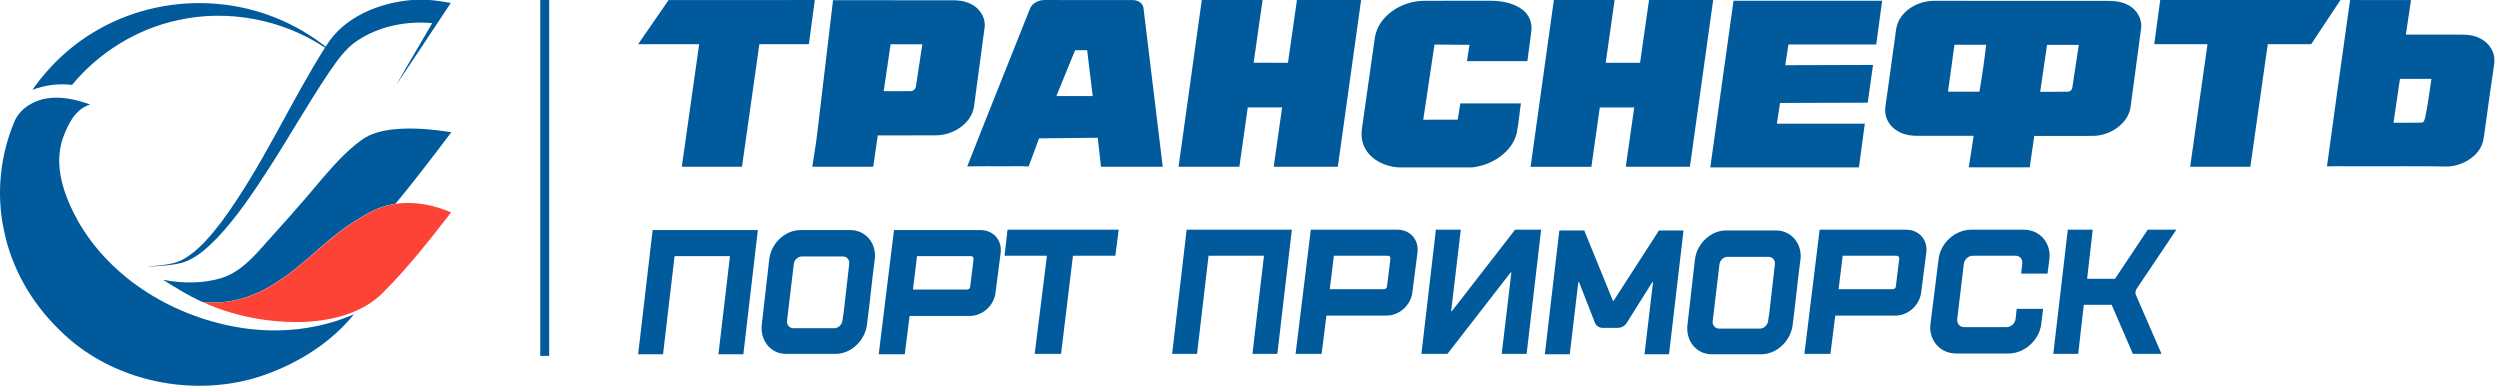
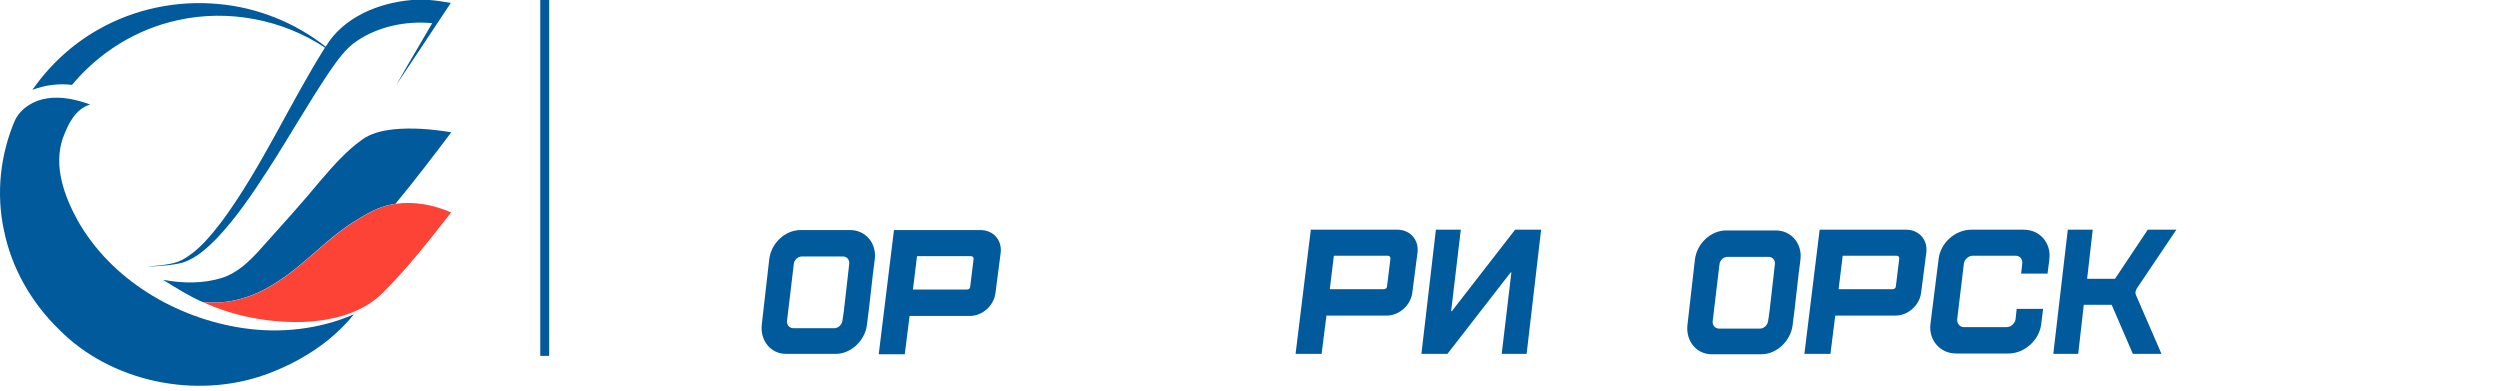
<svg xmlns="http://www.w3.org/2000/svg" width="281" height="44" viewBox="0 0 281 44" fill="none">
  <path fill-rule="evenodd" clip-rule="evenodd" d="M46.304 0H48.307C49.101 0.066 49.882 0.197 50.67 0.329C48.636 3.398 46.608 6.466 44.556 9.523C45.864 7.196 47.253 4.917 48.58 2.602C45.641 2.333 42.571 2.949 40.128 4.594C38.813 5.467 37.927 6.783 37.046 8.04C34.59 11.688 32.439 15.517 30.045 19.202C28.333 21.846 26.56 24.472 24.377 26.781C23.292 27.875 22.108 28.982 20.601 29.496C19.28 29.867 17.897 29.861 16.539 30.011C17.854 29.772 19.267 29.831 20.477 29.209C22.343 28.186 23.683 26.5 24.948 24.866C29.456 18.741 32.494 11.76 36.525 5.354C31.763 2.183 25.636 1.005 19.993 2.267C15.311 3.272 11.082 5.934 8.099 9.541C6.586 9.362 5.048 9.559 3.641 10.103C5.557 7.352 8.081 4.989 11.057 3.314C15.1 1.005 19.919 0 24.6 0.455C28.978 0.849 33.201 2.566 36.606 5.246C38.565 1.956 42.522 0.311 46.304 0Z" fill="#005A9C" />
  <path fill-rule="evenodd" clip-rule="evenodd" d="M1.679 13.523C0.017 17.4 -0.441 21.754 0.439 25.87C1.282 30.075 3.502 33.993 6.628 37.026C12.444 42.936 22.013 44.928 29.888 42.087C33.708 40.699 37.261 38.456 39.779 35.327C35.897 37.02 31.507 37.505 27.302 36.876C19.706 35.746 12.463 31.385 8.742 24.805C7.211 22.018 6.002 18.704 7.05 15.563C7.62 14.05 8.389 12.285 10.132 11.747C8.606 11.196 6.963 10.808 5.326 11.053C3.806 11.262 2.343 12.159 1.679 13.523Z" fill="#005A9C" />
  <path fill-rule="evenodd" clip-rule="evenodd" d="M44.197 14.542C42.945 14.685 41.649 14.979 40.638 15.738C38.902 16.994 37.488 18.598 36.111 20.201C33.842 22.94 31.448 25.578 29.067 28.228C27.932 29.455 26.661 30.675 25.005 31.213C22.853 31.901 20.528 31.865 18.32 31.447C19.753 32.338 21.185 33.247 22.742 33.935C25.532 34.276 28.348 33.438 30.679 31.985C34.263 29.843 36.886 26.517 40.533 24.46C41.723 23.712 43.026 23.084 44.452 22.904C46.622 20.278 48.681 17.575 50.727 14.865C48.575 14.524 46.374 14.315 44.197 14.542Z" fill="#005A9C" />
  <path fill-rule="evenodd" clip-rule="evenodd" d="M44.485 22.911C46.599 22.6 48.77 23.037 50.705 23.874C48.292 26.973 45.862 30.077 43.065 32.871C40.746 35.234 37.254 36.071 33.986 36.191C30.142 36.281 26.247 35.539 22.769 33.942C25.559 34.283 28.374 33.445 30.706 31.992C34.29 29.85 36.913 26.524 40.56 24.466C41.756 23.719 43.059 23.085 44.485 22.911Z" fill="#FD4236" />
-   <path fill-rule="evenodd" clip-rule="evenodd" d="M60.727 40V0H61.727V40H60.727Z" fill="#005A9C" />
-   <path fill-rule="evenodd" clip-rule="evenodd" d="M75.153 0.007C80.628 -1.47826e-07 86.108 0.003 91.583 0.003C91.362 1.657 91.14 3.313 90.918 4.97C89.064 4.97 87.206 4.97 85.352 4.97C84.701 9.561 84.051 14.152 83.4 18.742C81.147 18.742 78.891 18.742 76.634 18.742C77.285 14.152 77.936 9.561 78.586 4.97C76.3 4.966 74.013 4.973 71.727 4.966C72.855 3.31 74.017 1.667 75.153 0.007ZM93.633 0.021C93.054 4.884 92.478 9.75 91.903 14.613C91.753 15.994 91.504 17.368 91.305 18.742C93.588 18.742 95.867 18.742 98.15 18.742C98.323 17.568 98.488 16.39 98.661 15.216C100.858 15.212 103.054 15.223 105.25 15.209C107.24 15.181 109.225 13.811 109.481 11.951C109.876 9.02 110.274 6.089 110.662 3.155C110.839 2.015 110.109 0.84 108.962 0.375C108.33 0.086 107.612 0.017 106.909 0.031C102.486 0.028 98.059 0.024 93.633 0.021ZM100.105 4.973C101.294 4.973 102.482 4.973 103.671 4.973C103.43 6.537 103.197 8.1 102.956 9.661C102.941 9.967 102.674 10.256 102.324 10.242C101.324 10.263 100.327 10.242 99.327 10.246C99.59 8.49 99.835 6.73 100.105 4.973ZM115.75 1.026C115.98 0.365 116.739 -0.021 117.476 0.003C120.726 0.007 123.979 -1.47826e-07 127.228 0.007C127.852 -0.028 128.526 0.355 128.537 0.975C129.259 6.898 129.973 12.822 130.692 18.742C128.379 18.742 126.066 18.742 123.753 18.742C123.629 17.657 123.509 16.573 123.385 15.484C121.188 15.502 118.988 15.533 116.788 15.553C116.389 16.604 116.028 17.671 115.611 18.718C114.848 18.646 114.077 18.704 113.313 18.687C111.779 18.701 110.248 18.66 108.718 18.708C111.034 12.805 113.411 6.919 115.75 1.026ZM120.842 5.641C120.139 7.36 119.436 9.082 118.736 10.8C120.098 10.8 121.459 10.8 122.82 10.8C122.617 9.082 122.403 7.363 122.196 5.641C121.745 5.641 121.294 5.641 120.842 5.641ZM135.081 0.003C137.36 0.003 139.635 0.003 141.914 0.003C141.575 2.352 141.244 4.705 140.91 7.053C142.196 7.057 143.482 7.053 144.768 7.057C145.111 4.705 145.438 2.352 145.776 0C148.179 0.003 150.586 -0.003 152.989 0.003C152.113 6.247 151.248 12.495 150.372 18.739C147.969 18.739 145.569 18.739 143.166 18.739C143.478 16.518 143.798 14.296 144.11 12.075C142.824 12.075 141.534 12.075 140.248 12.075C139.932 14.296 139.616 16.518 139.304 18.739C137.029 18.739 134.75 18.739 132.471 18.739C133.339 12.498 134.212 6.251 135.081 0.003ZM174.655 0.003C176.93 0.007 179.206 0.003 181.481 0.003C181.15 2.356 180.812 4.705 180.481 7.057C181.767 7.057 183.057 7.057 184.343 7.057C184.681 4.705 185.009 2.352 185.351 0C187.754 0.003 190.157 1.21157e-07 192.56 0.003C191.688 6.251 190.819 12.495 189.946 18.742C187.543 18.742 185.14 18.742 182.737 18.742C183.057 16.521 183.369 14.3 183.685 12.082C182.395 12.082 181.109 12.082 179.819 12.082C179.503 14.303 179.187 16.524 178.871 18.746C176.596 18.746 174.317 18.746 172.038 18.746C172.914 12.498 173.783 6.247 174.655 0.003ZM242.808 0.003C249.562 0.003 256.313 1.21157e-07 263.067 0.003C261.969 1.66 260.871 3.317 259.776 4.97C258.148 4.97 256.52 4.97 254.895 4.97C254.237 9.561 253.59 14.152 252.939 18.742C250.683 18.746 248.426 18.742 246.174 18.742C246.821 14.152 247.475 9.561 248.122 4.97C246.125 4.97 244.135 4.97 242.138 4.97C242.36 3.317 242.582 1.66 242.808 0.003ZM264.15 0.003C263.274 6.237 262.394 12.467 261.552 18.704C262.578 18.66 263.609 18.701 264.639 18.687C268.159 18.708 271.683 18.649 275.207 18.718C276.644 18.615 278.042 17.871 278.746 16.703C279.19 16.001 279.205 15.168 279.329 14.382C279.678 11.951 279.991 9.512 280.363 7.084V6.506C280.261 5.535 279.573 4.653 278.61 4.243C277.689 3.809 276.625 3.895 275.628 3.892C273.891 3.892 272.157 3.892 270.419 3.892C270.611 2.597 270.807 1.302 270.999 0.007C268.716 0.003 266.433 0.003 264.15 0.003ZM269.032 13.793C269.272 12.15 269.513 10.508 269.754 8.865C270.935 8.865 272.116 8.865 273.296 8.865C273.063 10.311 272.898 11.768 272.593 13.201C272.522 13.421 272.477 13.814 272.138 13.783C271.104 13.807 270.07 13.787 269.032 13.793ZM154.546 4.157C154.054 7.518 153.599 10.883 153.113 14.248C152.959 15.105 153.027 16.018 153.501 16.786C154.212 18.012 155.701 18.722 157.183 18.818H165.475C167.754 18.563 169.943 17.086 170.477 14.982C170.703 13.869 170.782 12.739 170.951 11.62C168.679 11.62 166.412 11.62 164.144 11.62C164.042 12.23 163.941 12.839 163.847 13.449C162.553 13.456 161.263 13.445 159.973 13.456C160.375 10.639 160.838 7.828 161.237 5.011C162.549 5.025 163.862 5.028 165.174 5.039C165.076 5.648 164.982 6.261 164.885 6.874C167.149 6.874 169.409 6.874 171.677 6.874C171.816 5.721 172.004 4.567 172.128 3.41C172.214 2.569 171.887 1.681 171.18 1.126C170.153 0.313 168.739 0.079 167.419 0.083C164.918 0.093 162.414 0.069 159.913 0.093C157.42 0.165 154.945 1.839 154.546 4.157ZM194.847 0.083C193.978 6.327 193.105 12.571 192.237 18.815H208.942C209.164 17.179 209.386 15.54 209.604 13.904C206.31 13.9 203.015 13.904 199.721 13.904C199.837 13.125 199.958 12.35 200.078 11.572C203.365 11.565 206.648 11.541 209.931 11.541C210.13 10.126 210.33 8.713 210.529 7.298C207.242 7.301 203.952 7.329 200.665 7.329C200.781 6.551 200.902 5.776 201.022 4.997C204.313 4.997 207.599 4.997 210.89 4.997C211.112 3.358 211.334 1.722 211.552 0.083C205.986 0.083 200.416 0.083 194.847 0.083ZM213.508 2.18C214.26 0.864 215.884 0.065 217.49 0.093C223.613 0.096 229.732 0.09 235.85 0.096C236.952 0.11 238.144 4.87674e-08 239.137 0.534C240.205 1.044 240.822 2.184 240.649 3.268C240.266 6.165 239.874 9.058 239.487 11.951C239.269 13.824 237.291 15.233 235.294 15.274C233.079 15.288 230.864 15.274 228.652 15.278C228.483 16.456 228.306 17.633 228.141 18.811H221.285C221.488 17.633 221.65 16.449 221.834 15.267C219.739 15.267 217.645 15.267 215.55 15.267C214.903 15.267 214.245 15.192 213.662 14.923C212.718 14.517 212 13.659 211.909 12.698C211.853 12.037 212.018 11.383 212.097 10.725C212.402 8.517 212.71 6.309 213.015 4.102C213.098 3.454 213.154 2.769 213.508 2.18ZM218.953 10.305C220.13 10.305 221.308 10.305 222.485 10.305C222.789 8.552 223.045 6.792 223.244 5.028C222.056 5.028 220.867 5.028 219.683 5.028C219.438 6.788 219.194 8.545 218.953 10.305ZM229.318 10.315C230.341 10.308 231.364 10.329 232.387 10.308C232.714 10.329 232.936 10.05 232.94 9.771C233.18 8.193 233.417 6.619 233.658 5.045C232.466 5.045 231.277 5.045 230.089 5.045C229.829 6.799 229.574 8.558 229.318 10.315Z" fill="#005A9C" />
+   <path fill-rule="evenodd" clip-rule="evenodd" d="M60.727 40V0H61.727V40H60.727" fill="#005A9C" />
  <path d="M162.691 39.776L169.795 30.624H169.879L168.792 39.776H171.592L173.222 25.818H170.297L163.192 34.97H163.109L164.195 25.818H161.395L159.766 39.776H162.691Z" fill="#005A9C" />
  <path d="M240.027 32.797C240.027 32.923 240.027 33.048 240.068 33.132L242.952 39.776H239.734L237.352 34.26H234.218L233.591 39.776H230.791L232.421 25.818H235.221L234.594 31.335H237.728L241.406 25.818H244.623L240.152 32.463C240.11 32.588 240.068 32.672 240.027 32.797Z" fill="#005A9C" />
-   <path d="M184.84 39.818L185.801 31.711H185.718L182.834 36.308C182.625 36.642 182.249 36.851 181.831 36.851H180.118C179.742 36.851 179.408 36.6 179.282 36.308L177.485 31.711H177.402L176.441 39.818H173.641L175.27 25.902H178.07L181.288 33.801H181.372L186.47 25.902H189.228L187.598 39.818H184.84Z" fill="#005A9C" />
  <path d="M198.905 34.887L198.822 35.514L198.738 36.057C198.696 36.517 198.279 36.935 197.819 36.935H193.222C192.762 36.935 192.428 36.517 192.512 36.057L193.264 29.747C193.306 29.245 193.723 28.869 194.183 28.869H198.78C199.24 28.869 199.574 29.245 199.49 29.747L199.365 30.875L198.905 34.887ZM199.616 25.902H194.016C192.303 25.902 190.715 27.365 190.506 29.204L189.67 36.517C189.461 38.314 190.673 39.818 192.386 39.818H197.986C199.699 39.818 201.287 38.314 201.496 36.517L201.622 35.472L201.705 34.845L202.165 30.792L202.374 29.162C202.583 27.365 201.329 25.902 199.616 25.902Z" fill="#005A9C" />
  <path d="M94.861 34.845L94.777 35.472L94.693 36.015C94.651 36.475 94.234 36.893 93.774 36.893H89.177C88.717 36.893 88.383 36.475 88.467 36.015L89.219 29.705C89.261 29.203 89.679 28.827 90.138 28.827H94.735C95.195 28.827 95.529 29.203 95.445 29.705L95.32 30.833L94.861 34.845ZM95.571 25.86H89.971C88.258 25.86 86.67 27.323 86.461 29.162L85.625 36.475C85.416 38.272 86.628 39.776 88.341 39.776H93.941C95.654 39.776 97.243 38.272 97.451 36.475L97.577 35.43L97.66 34.803L98.12 30.75L98.329 29.12C98.538 27.323 97.284 25.86 95.571 25.86Z" fill="#005A9C" />
-   <path d="M140.775 39.776L142.07 28.744H135.843L134.548 39.776H131.748L133.378 25.818H145.204L143.574 39.776H140.775Z" fill="#005A9C" />
-   <path d="M80.753 39.818L82.049 28.786H75.822L74.526 39.818H71.727L73.356 25.86H85.183L83.553 39.818H80.753Z" fill="#005A9C" />
  <path d="M213.471 29.12C213.513 28.911 213.387 28.744 213.178 28.744H207.119L206.659 32.505H212.719C212.928 32.505 213.095 32.379 213.095 32.17L213.471 29.12ZM215.936 32.881C215.769 34.302 214.474 35.472 213.053 35.472H206.283L205.74 39.776H202.814L204.528 25.818H214.265C215.686 25.818 216.689 26.947 216.521 28.367L215.936 32.881Z" fill="#005A9C" />
  <path d="M156.279 29.12C156.321 28.911 156.196 28.744 155.987 28.744H149.927L149.468 32.505H155.527C155.736 32.505 155.903 32.379 155.903 32.17L156.279 29.12ZM158.745 32.881C158.578 34.302 157.282 35.472 155.861 35.472H149.092L148.548 39.776H145.623L147.336 25.818H157.073C158.494 25.818 159.497 26.947 159.33 28.367L158.745 32.881Z" fill="#005A9C" />
  <path d="M109.426 29.162C109.468 28.953 109.342 28.786 109.133 28.786H103.074L102.614 32.547H108.674C108.883 32.547 109.05 32.421 109.05 32.212L109.426 29.162ZM111.891 32.923C111.724 34.344 110.429 35.514 109.008 35.514H102.238L101.695 39.818H98.769L100.483 25.86H110.22C111.641 25.86 112.644 26.989 112.477 28.41L111.891 32.923Z" fill="#005A9C" />
  <path d="M229.641 34.761L229.432 36.433C229.223 38.23 227.552 39.734 225.755 39.734H219.863C218.066 39.734 216.77 38.23 216.979 36.433L217.899 29.12C218.107 27.281 219.779 25.818 221.576 25.818H227.468C229.265 25.818 230.561 27.281 230.352 29.12L230.143 30.75H227.176L227.301 29.621C227.343 29.12 227.05 28.744 226.549 28.744H221.743C221.283 28.744 220.824 29.12 220.74 29.621L219.988 35.89C219.946 36.349 220.281 36.767 220.74 36.767H225.546C226.047 36.767 226.465 36.349 226.549 35.89L226.674 34.719H229.641V34.761Z" fill="#005A9C" />
-   <path d="M120.601 28.744L119.264 39.776H116.297L117.676 28.744H112.912L113.246 25.818H125.742L125.365 28.744H120.601Z" fill="#005A9C" />
</svg>